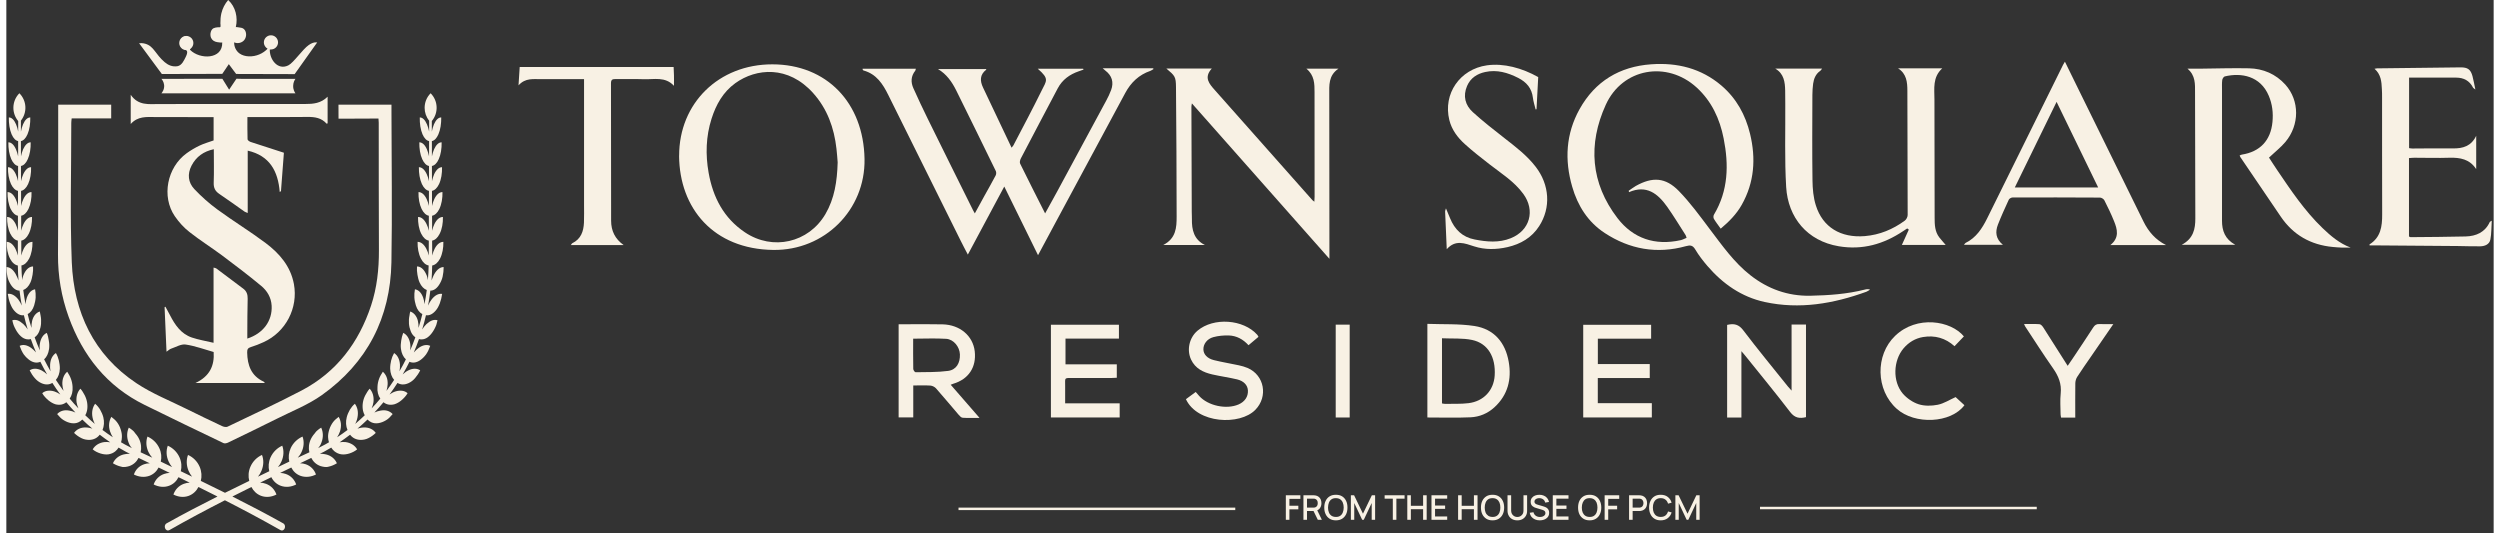
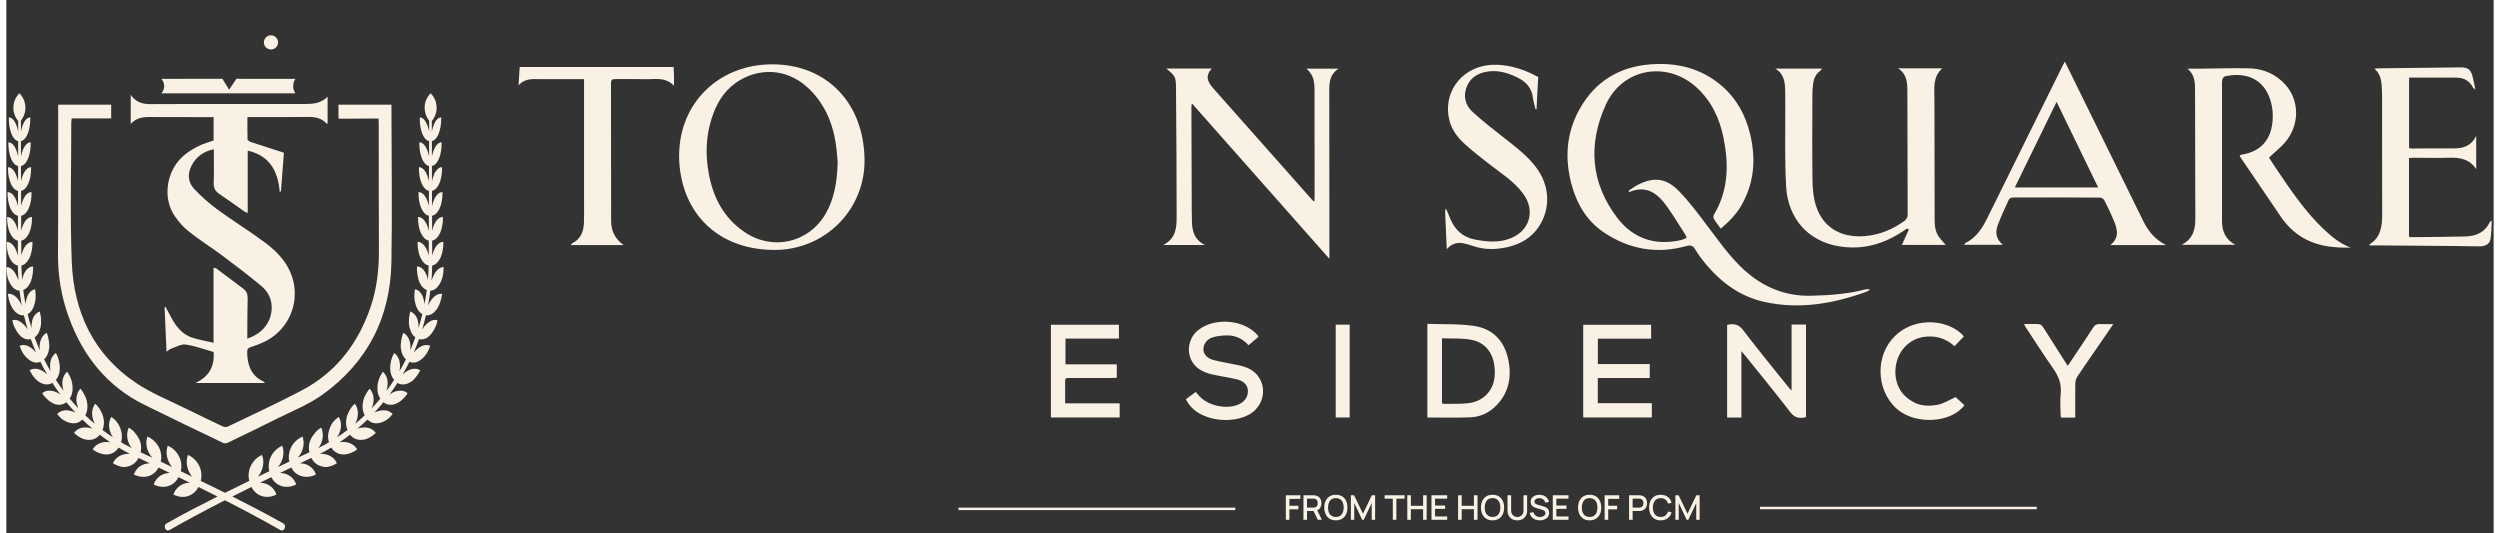
<svg xmlns="http://www.w3.org/2000/svg" width="197px" height="42px" viewBox="0 0 196 42" version="1.1">
  <rect x="0" y="0" width="196" height="42" fill="#333333" stroke="none" />
  <g id="surface1">
    <path style=" stroke:none;fill-rule:nonzero;fill:rgb(97.255%,94.51%,89.412%);fill-opacity:1;" d="M 20.371 30.18 L 14.902 30.18 C 16.02 29.656 16.41 28.82 16.336 27.738 C 15.598 27.531 14.875 27.258 14.125 27.148 C 13.766 27.098 13.355 27.352 12.973 27.48 C 12.867 27.516 12.781 27.605 12.621 27.715 C 12.57 26.504 12.52 25.355 12.469 24.207 C 12.492 24.191 12.512 24.18 12.535 24.168 C 12.652 24.387 12.777 24.605 12.891 24.828 C 13.285 25.598 13.758 26.305 14.621 26.598 C 15.152 26.777 15.715 26.867 16.328 27.012 L 16.328 21.086 C 16.434 21.117 16.5 21.121 16.543 21.152 C 17.254 21.684 17.961 22.219 18.672 22.75 C 18.938 22.949 19.023 23.211 19.016 23.543 C 18.988 24.457 18.996 25.375 18.988 26.289 C 18.988 26.414 18.988 26.539 18.988 26.68 C 20.238 26.277 20.969 25.285 20.906 24.094 C 20.871 23.445 20.551 22.91 20.074 22.52 C 19.074 21.691 18.043 20.906 17.008 20.133 C 16.16 19.5 15.258 18.938 14.426 18.281 C 13.988 17.938 13.59 17.5 13.273 17.035 C 12.215 15.484 12.664 13.191 14.211 12.074 C 14.531 11.844 14.879 11.637 15.234 11.469 C 15.578 11.305 15.953 11.203 16.332 11.066 L 16.332 9.23 C 16.152 9.23 15.973 9.23 15.793 9.23 C 14.426 9.23 13.062 9.23 11.695 9.223 C 11.039 9.219 10.363 9.148 9.801 9.77 L 9.801 7.469 C 10.398 8.34 11.227 8.199 12.012 8.199 C 15.852 8.199 19.699 8.188 23.539 8.195 C 24.18 8.195 24.785 8.148 25.316 7.621 L 25.316 9.723 C 25.281 9.734 25.242 9.75 25.238 9.746 C 24.828 9.285 24.309 9.207 23.723 9.215 C 22.176 9.238 20.625 9.223 18.996 9.223 C 18.996 9.824 18.988 10.402 19.008 10.977 C 19.008 11.051 19.148 11.148 19.246 11.184 C 20.125 11.477 21.004 11.758 21.871 12.035 C 21.797 13.051 21.719 14.055 21.641 15.062 C 21.609 15.086 21.578 15.105 21.543 15.129 C 21.41 13.48 20.746 12.266 19.02 11.871 L 19.02 16.785 C 18.898 16.73 18.824 16.711 18.766 16.672 C 18.105 16.207 17.449 15.73 16.781 15.281 C 16.449 15.059 16.324 14.793 16.34 14.391 C 16.371 13.531 16.348 12.668 16.348 11.758 C 15.547 11.93 14.961 12.344 14.594 13.051 C 14.25 13.715 14.324 14.379 14.812 14.898 C 15.371 15.492 15.992 16.043 16.652 16.523 C 17.891 17.43 19.207 18.234 20.434 19.152 C 21.52 19.969 22.398 20.977 22.66 22.383 C 23.008 24.266 22.02 26.168 20.27 26.961 C 19.945 27.109 19.609 27.246 19.27 27.348 C 19.027 27.418 18.973 27.539 18.977 27.773 C 18.996 28.785 19.293 29.621 20.285 30.078 C 20.312 30.094 20.332 30.133 20.371 30.18 Z M 20.371 30.18 " />
    <path style=" stroke:none;fill-rule:nonzero;fill:rgb(97.255%,94.51%,89.412%);fill-opacity:1;" d="M 29.32 9.34 C 28.422 9.344 27.52 9.348 26.617 9.352 C 26.543 9.352 26.254 9.352 26.176 9.352 C 26.176 8.984 26.172 8.617 26.172 8.25 L 30.348 8.25 C 30.348 8.453 30.348 8.637 30.348 8.82 C 30.352 12.77 30.414 16.723 30.344 20.672 C 30.262 25.043 28.434 28.59 24.863 31.133 C 23.773 31.906 22.488 32.406 21.285 33.012 C 20.02 33.645 18.742 34.262 17.465 34.879 C 17.363 34.926 17.203 34.961 17.113 34.918 C 15.035 33.922 12.957 32.926 10.895 31.906 C 7.918 30.441 6.016 28.031 4.906 24.957 C 4.336 23.375 4.059 21.742 4.07 20.051 C 4.098 16.207 4.082 12.359 4.086 8.516 C 4.086 8.441 4.086 8.363 4.086 8.25 L 8.262 8.25 L 8.262 9.332 L 5.148 9.332 C 5.133 9.48 5.117 9.582 5.117 9.684 C 5.121 13.344 5.012 17.008 5.156 20.66 C 5.316 24.605 6.875 27.949 10.254 30.199 C 11.488 31.023 12.902 31.578 14.242 32.246 C 15.152 32.699 16.074 33.141 16.996 33.574 C 17.121 33.633 17.316 33.676 17.426 33.625 C 19.383 32.684 21.355 31.773 23.277 30.766 C 26.031 29.316 27.773 26.996 28.742 24.074 C 29.207 22.668 29.363 21.211 29.359 19.727 C 29.344 16.371 29.348 13.02 29.344 9.668 C 29.344 9.574 29.332 9.488 29.324 9.348 Z M 29.32 9.34 " />
    <path style=" stroke:none;fill-rule:nonzero;fill:rgb(97.255%,94.51%,89.412%);fill-opacity:1;" d="M 18.598 6.215 C 18.441 6.211 18.289 6.207 18.133 6.203 C 17.938 6.488 17.746 6.777 17.555 7.066 C 17.375 6.777 17.199 6.492 17.023 6.207 C 15.422 6.207 13.82 6.211 12.219 6.215 C 12.273 6.273 12.406 6.445 12.434 6.703 C 12.469 7.059 12.258 7.309 12.219 7.355 L 22.781 7.355 C 22.73 7.285 22.59 7.066 22.602 6.758 C 22.605 6.48 22.73 6.285 22.781 6.215 Z M 18.598 6.215 " />
-     <path style=" stroke:none;fill-rule:nonzero;fill:rgb(97.255%,94.51%,89.412%);fill-opacity:1;" d="M 18.078 2.137 C 18.086 2.117 18.383 2.168 18.406 2.172 C 18.578 2.191 18.707 2.234 18.805 2.391 C 18.949 2.633 18.914 2.969 18.727 3.18 C 18.539 3.387 18.211 3.457 17.953 3.336 C 17.938 3.672 18.098 4.012 18.371 4.211 C 18.582 4.363 18.844 4.43 19.102 4.441 C 19.664 4.465 20.234 4.23 20.613 3.812 C 20.566 3.863 20.375 3.512 20.367 3.477 C 20.332 3.34 20.348 3.203 20.426 3.086 C 20.594 2.828 20.938 2.789 21.16 3.004 C 21.512 3.344 21.184 3.852 20.762 3.883 C 20.719 4.664 21.383 5.578 22.227 5.148 C 22.633 4.945 23.352 3.875 23.832 3.547 C 24.039 3.406 24.242 3.309 24.496 3.34 C 23.902 4.176 23.312 5.008 22.719 5.84 C 22.676 5.84 22.629 5.84 22.582 5.84 C 21.094 5.836 19.602 5.832 18.109 5.828 C 18.035 5.73 17.965 5.633 17.891 5.539 C 17.766 5.375 17.648 5.215 17.531 5.055 C 17.359 5.309 17.188 5.562 17.016 5.82 C 15.426 5.824 13.844 5.828 12.254 5.832 C 11.656 5.023 11.059 4.215 10.461 3.406 C 10.574 3.395 10.754 3.387 10.957 3.449 C 11.633 3.648 11.738 4.27 12.473 4.895 C 12.75 5.129 13.066 5.277 13.473 5.219 C 13.832 5.164 14.004 4.742 14.121 4.516 C 14.191 4.371 14.312 4.133 14.215 3.996 C 14.156 3.906 13.992 3.883 13.906 3.82 C 13.797 3.742 13.703 3.637 13.68 3.504 C 13.664 3.391 13.691 3.277 13.738 3.176 C 13.793 3.055 13.875 2.945 13.992 2.895 C 14.18 2.809 14.41 2.91 14.52 3.082 C 14.609 3.223 14.625 3.406 14.59 3.57 C 14.578 3.625 14.445 3.895 14.48 3.93 C 15.238 4.703 17.059 4.699 17.012 3.34 C 17.012 3.379 16.645 3.328 16.613 3.32 C 16.406 3.285 16.223 3.184 16.133 2.984 C 16.07 2.836 16.066 2.66 16.113 2.508 C 16.137 2.43 16.172 2.355 16.227 2.301 C 16.348 2.164 16.625 2.145 16.797 2.148 C 16.809 2.148 16.844 2.148 16.867 2.125 C 16.871 2.117 16.871 2.102 16.879 2.059 C 16.891 1.996 16.871 1.918 16.867 1.855 C 16.863 1.582 16.883 1.309 16.945 1.043 C 17.039 0.656 17.223 0.301 17.48 0 C 18.07 0.535 18.258 1.383 18.082 2.137 Z M 18.078 2.137 " />
-     <path style=" stroke:none;fill-rule:nonzero;fill:rgb(97.255%,94.51%,89.412%);fill-opacity:1;" d="M 14.738 3.391 C 14.738 3.699 14.488 3.949 14.18 3.949 C 13.875 3.949 13.625 3.699 13.625 3.391 C 13.625 3.082 13.875 2.832 14.18 2.832 C 14.488 2.832 14.738 3.082 14.738 3.391 Z M 14.738 3.391 " />
    <path style=" stroke:none;fill-rule:nonzero;fill:rgb(97.255%,94.51%,89.412%);fill-opacity:1;" d="M 20.852 3.898 C 21.16 3.898 21.41 3.648 21.41 3.34 C 21.41 3.031 21.16 2.781 20.852 2.781 C 20.543 2.781 20.293 3.031 20.293 3.34 C 20.293 3.648 20.543 3.898 20.852 3.898 Z M 20.852 3.898 " />
    <path style=" stroke:none;fill-rule:nonzero;fill:rgb(97.255%,94.51%,89.412%);fill-opacity:1;" d="M 33.41 22.902 C 33.363 23.297 33.305 23.691 33.23 24.082 C 33.312 23.898 33.406 23.727 33.523 23.582 C 33.781 23.258 34.074 23.113 34.34 23.16 C 34.305 23.414 34.242 23.668 34.16 23.895 C 34.07 24.121 33.969 24.328 33.82 24.488 C 33.574 24.773 33.309 24.879 33.066 24.84 C 32.98 25.219 32.879 25.594 32.766 25.961 C 32.867 25.805 32.98 25.656 33.109 25.535 C 33.266 25.395 33.41 25.301 33.559 25.246 C 33.703 25.199 33.844 25.195 33.977 25.238 C 33.949 25.367 33.918 25.488 33.879 25.609 C 33.832 25.727 33.781 25.84 33.723 25.945 C 33.605 26.16 33.469 26.344 33.316 26.484 C 33.168 26.629 32.996 26.707 32.844 26.734 C 32.727 26.758 32.621 26.75 32.516 26.719 C 32.391 27.074 32.254 27.426 32.109 27.773 C 32.227 27.637 32.359 27.52 32.488 27.418 C 32.816 27.18 33.141 27.129 33.402 27.254 C 33.316 27.496 33.211 27.73 33.074 27.926 C 32.934 28.117 32.77 28.277 32.594 28.395 C 32.293 28.594 32.004 28.617 31.766 28.508 C 31.602 28.848 31.422 29.176 31.23 29.504 C 31.371 29.383 31.504 29.27 31.66 29.195 C 32.02 29.012 32.359 29.012 32.613 29.184 C 32.5 29.41 32.359 29.617 32.207 29.797 C 32.055 29.977 31.875 30.109 31.684 30.195 C 31.352 30.344 31.055 30.32 30.824 30.172 C 30.621 30.484 30.414 30.793 30.195 31.086 C 30.34 30.984 30.492 30.898 30.656 30.848 C 30.848 30.785 31.035 30.773 31.195 30.793 C 31.352 30.812 31.5 30.879 31.617 30.984 C 31.496 31.203 31.32 31.379 31.148 31.531 C 30.973 31.68 30.781 31.793 30.586 31.855 C 30.234 31.949 29.934 31.875 29.719 31.695 C 29.488 31.977 29.246 32.246 29 32.508 C 29.156 32.434 29.32 32.379 29.488 32.355 C 29.879 32.277 30.215 32.383 30.441 32.629 C 30.285 32.816 30.121 33 29.922 33.113 C 29.727 33.234 29.52 33.312 29.316 33.344 C 29.113 33.375 28.934 33.352 28.773 33.281 C 28.652 33.227 28.547 33.152 28.461 33.059 C 28.203 33.309 27.938 33.547 27.668 33.777 C 27.734 33.758 27.801 33.742 27.867 33.723 C 27.965 33.699 28.066 33.688 28.168 33.684 C 28.574 33.668 28.91 33.828 29.109 34.113 C 28.934 34.281 28.742 34.422 28.539 34.52 C 28.34 34.625 28.121 34.664 27.914 34.664 C 27.551 34.656 27.27 34.5 27.086 34.254 C 26.816 34.461 26.543 34.66 26.262 34.852 C 26.418 34.824 26.574 34.82 26.73 34.836 C 26.938 34.863 27.121 34.934 27.273 35.027 C 27.426 35.125 27.551 35.25 27.641 35.41 C 27.457 35.57 27.238 35.664 27.031 35.734 C 26.816 35.801 26.598 35.828 26.395 35.801 C 26.293 35.789 26.191 35.754 26.102 35.715 C 26.012 35.672 25.934 35.625 25.859 35.566 C 25.758 35.484 25.672 35.383 25.602 35.27 C 25.406 35.387 25.207 35.5 25.008 35.609 C 24.906 35.656 24.809 35.707 24.707 35.754 C 24.766 35.754 24.82 35.758 24.879 35.762 C 24.977 35.777 25.102 35.781 25.195 35.809 C 25.594 35.906 25.898 36.16 26.047 36.504 C 25.945 36.566 25.844 36.621 25.738 36.664 C 25.688 36.688 25.633 36.703 25.582 36.723 C 25.52 36.738 25.461 36.754 25.398 36.773 C 25.309 36.801 25.266 36.797 25.211 36.801 C 25.16 36.801 25.109 36.797 25.059 36.793 C 24.957 36.777 24.855 36.758 24.758 36.727 C 24.422 36.613 24.176 36.375 24.027 36.082 C 23.734 36.223 23.441 36.363 23.145 36.508 C 23.301 36.508 23.453 36.535 23.602 36.586 C 23.996 36.727 24.27 37.02 24.398 37.391 C 24.02 37.582 23.586 37.637 23.191 37.5 C 22.855 37.383 22.605 37.141 22.453 36.84 C 22.16 36.98 21.867 37.121 21.574 37.266 C 21.727 37.27 21.883 37.297 22.031 37.352 C 22.43 37.496 22.707 37.797 22.84 38.176 C 22.461 38.371 22.027 38.426 21.629 38.281 C 21.293 38.16 21.031 37.91 20.883 37.602 C 20.586 37.746 20.293 37.891 19.996 38.035 C 20.156 38.039 20.312 38.066 20.461 38.125 C 20.863 38.273 21.148 38.582 21.285 38.969 C 20.906 39.164 20.473 39.219 20.07 39.07 C 19.73 38.941 19.469 38.688 19.312 38.375 C 18.812 38.621 18.312 38.871 17.812 39.125 C 19.156 39.801 20.492 40.5 21.82 41.242 C 22.109 41.41 21.91 41.945 21.59 41.766 C 20.16 40.953 18.699 40.176 17.223 39.422 C 15.746 40.176 14.285 40.953 12.859 41.766 C 12.535 41.945 12.336 41.406 12.625 41.242 C 13.953 40.5 15.293 39.801 16.637 39.125 C 16.137 38.871 15.637 38.621 15.137 38.375 C 14.977 38.691 14.715 38.941 14.375 39.07 C 13.973 39.219 13.543 39.164 13.164 38.969 C 13.301 38.582 13.582 38.273 13.984 38.125 C 14.133 38.066 14.289 38.039 14.449 38.035 C 14.156 37.891 13.859 37.746 13.566 37.602 C 13.414 37.91 13.156 38.16 12.816 38.281 C 12.422 38.426 11.988 38.371 11.609 38.176 C 11.738 37.797 12.02 37.496 12.418 37.352 C 12.566 37.297 12.719 37.27 12.875 37.266 C 12.582 37.121 12.289 36.98 11.996 36.84 C 11.844 37.141 11.59 37.383 11.254 37.5 C 10.859 37.637 10.426 37.582 10.051 37.391 C 10.176 37.02 10.449 36.727 10.848 36.586 C 10.992 36.535 11.148 36.508 11.301 36.508 C 11.008 36.367 10.715 36.223 10.418 36.082 C 10.273 36.375 10.023 36.613 9.691 36.727 C 9.59 36.758 9.492 36.781 9.391 36.793 C 9.34 36.797 9.289 36.801 9.234 36.801 C 9.18 36.801 9.141 36.801 9.051 36.773 C 8.988 36.758 8.926 36.738 8.867 36.723 C 8.812 36.703 8.762 36.684 8.707 36.664 C 8.602 36.621 8.5 36.566 8.398 36.504 C 8.551 36.16 8.852 35.906 9.25 35.809 C 9.344 35.781 9.469 35.777 9.57 35.762 C 9.625 35.758 9.684 35.754 9.738 35.754 C 9.637 35.707 9.539 35.656 9.438 35.609 C 9.238 35.5 9.039 35.387 8.844 35.27 C 8.773 35.383 8.688 35.48 8.586 35.566 C 8.516 35.625 8.43 35.676 8.344 35.715 C 8.254 35.75 8.152 35.785 8.051 35.801 C 7.848 35.828 7.629 35.801 7.418 35.734 C 7.207 35.664 6.988 35.57 6.805 35.41 C 6.895 35.25 7.02 35.125 7.172 35.027 C 7.32 34.934 7.508 34.863 7.715 34.836 C 7.867 34.82 8.027 34.824 8.184 34.852 C 7.902 34.66 7.629 34.461 7.359 34.254 C 7.176 34.5 6.895 34.656 6.531 34.664 C 6.324 34.664 6.105 34.625 5.906 34.52 C 5.703 34.422 5.512 34.281 5.336 34.113 C 5.539 33.828 5.871 33.668 6.277 33.684 C 6.379 33.684 6.48 33.699 6.578 33.723 C 6.645 33.738 6.711 33.758 6.777 33.777 C 6.504 33.547 6.238 33.309 5.984 33.059 C 5.898 33.152 5.793 33.227 5.672 33.281 C 5.516 33.352 5.332 33.375 5.129 33.344 C 4.922 33.312 4.719 33.234 4.523 33.113 C 4.324 33 4.16 32.816 4.004 32.629 C 4.227 32.383 4.566 32.277 4.957 32.355 C 5.125 32.379 5.289 32.434 5.445 32.508 C 5.199 32.246 4.957 31.977 4.727 31.695 C 4.508 31.875 4.211 31.949 3.859 31.855 C 3.668 31.793 3.477 31.68 3.297 31.531 C 3.125 31.379 2.949 31.203 2.828 30.984 C 2.949 30.879 3.09 30.812 3.254 30.793 C 3.414 30.773 3.602 30.785 3.793 30.848 C 3.953 30.902 4.109 30.984 4.254 31.086 C 4.031 30.789 3.824 30.484 3.625 30.172 C 3.395 30.316 3.098 30.344 2.766 30.195 C 2.574 30.109 2.391 29.973 2.242 29.797 C 2.086 29.621 1.949 29.41 1.836 29.184 C 2.086 29.012 2.426 29.012 2.789 29.195 C 2.941 29.273 3.078 29.383 3.215 29.504 C 3.027 29.176 2.848 28.848 2.68 28.508 C 2.441 28.617 2.152 28.594 1.852 28.395 C 1.68 28.277 1.516 28.117 1.371 27.926 C 1.238 27.73 1.133 27.496 1.047 27.254 C 1.309 27.125 1.633 27.18 1.961 27.418 C 2.09 27.52 2.223 27.637 2.34 27.773 C 2.191 27.426 2.055 27.074 1.93 26.719 C 1.828 26.75 1.719 26.754 1.605 26.734 C 1.449 26.707 1.281 26.629 1.129 26.484 C 0.977 26.344 0.84 26.16 0.727 25.945 C 0.668 25.84 0.617 25.727 0.57 25.609 C 0.527 25.488 0.5 25.367 0.469 25.238 C 0.602 25.195 0.746 25.199 0.891 25.246 C 1.035 25.301 1.18 25.395 1.336 25.535 C 1.469 25.656 1.582 25.805 1.684 25.961 C 1.574 25.594 1.473 25.219 1.383 24.84 C 1.145 24.879 0.875 24.77 0.629 24.488 C 0.48 24.328 0.383 24.121 0.293 23.895 C 0.207 23.668 0.148 23.414 0.113 23.16 C 0.375 23.113 0.668 23.258 0.93 23.582 C 1.043 23.727 1.141 23.898 1.219 24.082 C 1.145 23.691 1.086 23.297 1.039 22.902 C 0.805 22.902 0.559 22.758 0.355 22.438 C 0.242 22.258 0.137 22.043 0.086 21.801 C 0.031 21.566 0.004 21.305 0 21.047 C 0.258 21.039 0.52 21.223 0.73 21.586 C 0.781 21.676 0.828 21.773 0.871 21.875 C 0.902 21.949 0.934 22.027 0.961 22.102 C 0.93 21.711 0.91 21.316 0.906 20.922 C 0.684 20.887 0.453 20.699 0.293 20.383 C 0.098 20.02 0.016 19.539 0.023 19.059 C 0.273 19.055 0.523 19.234 0.715 19.602 C 0.797 19.762 0.859 19.945 0.906 20.137 L 0.906 18.961 C 0.691 18.922 0.477 18.746 0.316 18.422 C 0.133 18.059 0.051 17.574 0.059 17.098 C 0.301 17.094 0.539 17.273 0.727 17.641 C 0.805 17.801 0.867 17.988 0.91 18.184 L 0.914 17 C 0.703 16.965 0.5 16.785 0.34 16.465 C 0.164 16.098 0.086 15.617 0.094 15.137 C 0.328 15.133 0.559 15.312 0.734 15.68 C 0.812 15.844 0.875 16.031 0.918 16.23 L 0.918 15.039 C 0.719 15.004 0.516 14.824 0.367 14.504 C 0.195 14.137 0.117 13.656 0.129 13.176 C 0.352 13.172 0.574 13.355 0.742 13.719 C 0.82 13.887 0.879 14.074 0.922 14.277 L 0.926 13.078 C 0.727 13.047 0.535 12.867 0.387 12.539 C 0.223 12.176 0.152 11.695 0.16 11.215 C 0.375 11.211 0.59 11.391 0.754 11.758 C 0.832 11.926 0.887 12.121 0.93 12.324 L 0.93 11.117 C 0.738 11.086 0.555 10.906 0.414 10.582 C 0.258 10.215 0.188 9.734 0.195 9.254 C 0.406 9.25 0.609 9.43 0.766 9.797 C 0.84 9.969 0.895 10.164 0.934 10.375 L 0.934 9.539 C 0.684 9.238 0.555 8.867 0.555 8.496 C 0.555 8.082 0.711 7.664 1.027 7.348 C 1.617 7.938 1.656 8.867 1.148 9.504 L 1.148 10.375 C 1.188 10.164 1.242 9.969 1.316 9.797 C 1.473 9.43 1.68 9.25 1.887 9.254 C 1.895 9.734 1.828 10.215 1.668 10.582 C 1.527 10.906 1.34 11.086 1.148 11.117 L 1.152 12.324 C 1.195 12.121 1.25 11.926 1.324 11.758 C 1.492 11.395 1.703 11.211 1.918 11.215 C 1.93 11.695 1.855 12.176 1.691 12.539 C 1.547 12.867 1.355 13.047 1.152 13.078 L 1.156 14.277 C 1.199 14.078 1.258 13.887 1.336 13.719 C 1.508 13.355 1.727 13.172 1.949 13.176 C 1.965 13.656 1.887 14.137 1.715 14.504 C 1.566 14.824 1.363 15.004 1.16 15.039 L 1.164 16.23 C 1.207 16.031 1.266 15.844 1.344 15.68 C 1.523 15.312 1.754 15.133 1.984 15.137 C 2 15.617 1.918 16.098 1.742 16.465 C 1.586 16.785 1.379 16.965 1.168 17 L 1.168 18.184 C 1.215 17.988 1.277 17.805 1.359 17.641 C 1.543 17.273 1.781 17.094 2.023 17.098 C 2.035 17.578 1.949 18.059 1.766 18.422 C 1.605 18.746 1.391 18.922 1.176 18.961 L 1.18 20.137 C 1.227 19.945 1.285 19.762 1.367 19.602 C 1.559 19.238 1.809 19.055 2.059 19.059 C 2.07 19.539 1.98 20.02 1.793 20.383 C 1.621 20.707 1.41 20.879 1.188 20.918 C 1.195 21.305 1.215 21.691 1.246 22.078 C 1.258 21.996 1.27 21.914 1.293 21.84 C 1.324 21.734 1.363 21.637 1.41 21.543 C 1.594 21.172 1.848 21 2.105 20.996 C 2.117 21.215 2.105 21.438 2.066 21.652 C 2.027 21.863 1.984 22.066 1.902 22.25 C 1.762 22.566 1.555 22.773 1.332 22.852 C 1.379 23.227 1.438 23.598 1.512 23.969 C 1.531 23.781 1.562 23.598 1.621 23.438 C 1.766 23.047 2 22.836 2.266 22.797 C 2.305 23.012 2.32 23.23 2.309 23.445 C 2.297 23.66 2.246 23.875 2.191 24.066 C 2.086 24.402 1.902 24.641 1.68 24.746 C 1.766 25.113 1.867 25.48 1.98 25.84 C 1.977 25.645 1.988 25.461 2.031 25.289 C 2.078 25.086 2.168 24.918 2.273 24.793 C 2.379 24.672 2.5 24.59 2.637 24.547 C 2.664 24.652 2.684 24.762 2.699 24.871 C 2.719 24.977 2.734 25.086 2.738 25.191 C 2.75 25.406 2.734 25.621 2.684 25.824 C 2.633 26.031 2.566 26.199 2.473 26.336 C 2.402 26.438 2.32 26.52 2.23 26.582 C 2.355 26.934 2.492 27.277 2.645 27.613 C 2.617 27.426 2.609 27.246 2.645 27.062 C 2.719 26.629 2.922 26.355 3.188 26.23 C 3.27 26.43 3.32 26.641 3.348 26.855 C 3.387 27.066 3.395 27.281 3.367 27.492 C 3.32 27.852 3.176 28.141 2.977 28.316 C 3.137 28.633 3.305 28.945 3.48 29.25 C 3.445 29.078 3.438 28.898 3.449 28.73 C 3.473 28.293 3.652 27.984 3.906 27.82 C 4.012 28.004 4.09 28.203 4.141 28.414 C 4.188 28.625 4.219 28.836 4.215 29.047 C 4.207 29.414 4.09 29.723 3.902 29.934 C 4.098 30.23 4.297 30.523 4.508 30.801 C 4.457 30.629 4.422 30.453 4.414 30.281 C 4.406 30.059 4.438 29.867 4.508 29.699 C 4.574 29.531 4.676 29.395 4.797 29.293 C 4.906 29.473 5.02 29.648 5.09 29.852 C 5.164 30.051 5.207 30.262 5.219 30.48 C 5.246 30.848 5.16 31.172 4.992 31.41 C 5.211 31.68 5.441 31.934 5.68 32.18 C 5.609 32.02 5.559 31.855 5.531 31.688 C 5.484 31.234 5.609 30.871 5.836 30.629 C 5.973 30.777 6.078 30.969 6.176 31.148 C 6.27 31.332 6.34 31.539 6.371 31.754 C 6.402 31.973 6.395 32.18 6.355 32.367 C 6.328 32.496 6.281 32.613 6.219 32.723 C 6.465 32.961 6.715 33.191 6.973 33.406 C 6.945 33.355 6.918 33.305 6.898 33.246 C 6.855 33.141 6.82 33.031 6.797 32.922 C 6.703 32.477 6.793 32.098 6.996 31.816 C 7.152 31.945 7.285 32.105 7.391 32.285 C 7.496 32.473 7.586 32.66 7.641 32.875 C 7.73 33.234 7.703 33.594 7.578 33.883 C 7.844 34.086 8.117 34.273 8.395 34.457 C 8.301 34.312 8.223 34.156 8.172 33.992 C 8.102 33.777 8.078 33.574 8.102 33.379 C 8.121 33.184 8.184 33.004 8.273 32.848 C 8.43 32.973 8.59 33.094 8.715 33.262 C 8.84 33.426 8.941 33.617 9.008 33.828 C 9.039 33.938 9.07 34.035 9.086 34.137 C 9.102 34.238 9.109 34.34 9.105 34.438 C 9.105 34.582 9.078 34.723 9.039 34.852 C 9.141 34.906 9.242 34.969 9.344 35.027 C 9.488 35.109 9.676 35.207 9.895 35.312 C 9.855 35.27 9.82 35.223 9.785 35.176 C 9.715 35.086 9.688 35 9.637 34.887 C 9.469 34.461 9.492 34.043 9.648 33.699 C 9.734 33.746 9.816 33.801 9.895 33.867 C 9.938 33.898 9.973 33.93 10.012 33.965 C 10.043 34 10.094 34.047 10.098 34.062 C 10.098 34.086 10.145 34.129 10.176 34.168 C 10.211 34.207 10.246 34.25 10.281 34.297 C 10.348 34.387 10.41 34.48 10.457 34.582 C 10.629 34.938 10.66 35.312 10.582 35.641 C 10.883 35.781 11.199 35.93 11.5 36.066 C 11.383 35.934 11.277 35.785 11.199 35.621 C 11.004 35.203 10.988 34.77 11.121 34.402 C 11.516 34.574 11.855 34.887 12.051 35.309 C 12.219 35.668 12.25 36.043 12.168 36.375 C 12.398 36.484 12.602 36.582 12.758 36.66 C 12.859 36.707 12.961 36.754 13.062 36.805 C 12.953 36.676 12.855 36.523 12.785 36.363 C 12.594 35.938 12.582 35.496 12.723 35.121 C 13.113 35.293 13.453 35.613 13.645 36.039 C 13.809 36.406 13.832 36.789 13.746 37.133 C 14.043 37.277 14.34 37.418 14.637 37.562 C 14.527 37.43 14.438 37.277 14.363 37.113 C 14.18 36.68 14.172 36.23 14.316 35.848 C 14.707 36.023 15.047 36.348 15.234 36.785 C 15.391 37.156 15.414 37.547 15.324 37.895 C 15.961 38.203 16.598 38.516 17.23 38.832 C 17.867 38.516 18.504 38.207 19.141 37.895 C 19.051 37.547 19.07 37.156 19.23 36.785 C 19.418 36.348 19.754 36.023 20.145 35.848 C 20.293 36.23 20.285 36.68 20.098 37.113 C 20.027 37.281 19.938 37.43 19.828 37.562 C 20.125 37.418 20.422 37.277 20.719 37.133 C 20.633 36.793 20.656 36.406 20.82 36.039 C 21.012 35.613 21.352 35.293 21.742 35.121 C 21.879 35.492 21.871 35.934 21.68 36.363 C 21.609 36.523 21.516 36.676 21.402 36.805 C 21.504 36.758 21.605 36.711 21.703 36.66 C 21.863 36.582 22.066 36.484 22.297 36.375 C 22.215 36.043 22.246 35.668 22.41 35.309 C 22.605 34.887 22.949 34.574 23.34 34.402 C 23.473 34.77 23.461 35.203 23.262 35.621 C 23.188 35.785 23.078 35.938 22.961 36.066 C 23.262 35.926 23.578 35.781 23.879 35.641 C 23.797 35.312 23.832 34.938 24.004 34.582 C 24.055 34.48 24.113 34.387 24.18 34.297 C 24.211 34.25 24.25 34.207 24.285 34.168 C 24.316 34.129 24.363 34.086 24.363 34.062 C 24.367 34.047 24.418 34 24.453 33.965 C 24.488 33.93 24.527 33.898 24.566 33.867 C 24.645 33.801 24.727 33.746 24.812 33.699 C 24.969 34.043 24.992 34.461 24.824 34.887 C 24.777 35 24.746 35.086 24.676 35.176 C 24.641 35.223 24.605 35.27 24.566 35.312 C 24.785 35.207 24.973 35.105 25.117 35.027 C 25.223 34.973 25.32 34.906 25.422 34.852 C 25.383 34.719 25.355 34.582 25.352 34.438 C 25.352 34.34 25.355 34.238 25.375 34.137 C 25.391 34.035 25.422 33.938 25.453 33.828 C 25.523 33.617 25.625 33.426 25.746 33.262 C 25.871 33.094 26.031 32.973 26.188 32.848 C 26.277 33.004 26.34 33.184 26.363 33.379 C 26.383 33.574 26.359 33.777 26.293 33.992 C 26.238 34.156 26.16 34.312 26.066 34.457 C 26.344 34.273 26.617 34.086 26.883 33.883 C 26.758 33.594 26.73 33.234 26.824 32.875 C 26.875 32.66 26.969 32.473 27.07 32.285 C 27.18 32.105 27.309 31.945 27.465 31.816 C 27.672 32.098 27.758 32.477 27.664 32.922 C 27.641 33.031 27.609 33.141 27.566 33.246 C 27.543 33.301 27.516 33.355 27.488 33.406 C 27.746 33.188 27.996 32.961 28.242 32.723 C 28.184 32.613 28.133 32.496 28.105 32.367 C 28.07 32.18 28.059 31.973 28.09 31.754 C 28.121 31.539 28.188 31.332 28.285 31.148 C 28.387 30.969 28.492 30.777 28.629 30.629 C 28.855 30.871 28.98 31.234 28.93 31.688 C 28.902 31.855 28.855 32.02 28.785 32.18 C 29.02 31.934 29.25 31.676 29.469 31.41 C 29.297 31.172 29.215 30.844 29.246 30.48 C 29.254 30.262 29.297 30.051 29.371 29.852 C 29.441 29.648 29.559 29.473 29.668 29.293 C 29.785 29.395 29.887 29.531 29.957 29.699 C 30.027 29.867 30.055 30.059 30.047 30.281 C 30.039 30.453 30.004 30.629 29.953 30.801 C 30.164 30.523 30.367 30.23 30.559 29.934 C 30.371 29.727 30.258 29.414 30.246 29.047 C 30.242 28.836 30.273 28.625 30.32 28.414 C 30.371 28.203 30.449 28.004 30.555 27.82 C 30.812 27.984 30.988 28.293 31.016 28.73 C 31.023 28.898 31.016 29.078 30.98 29.25 C 31.16 28.945 31.328 28.633 31.484 28.316 C 31.285 28.141 31.141 27.852 31.094 27.492 C 31.066 27.281 31.078 27.066 31.113 26.855 C 31.141 26.645 31.195 26.43 31.273 26.23 C 31.539 26.355 31.742 26.629 31.82 27.062 C 31.852 27.246 31.844 27.43 31.82 27.613 C 31.969 27.277 32.105 26.93 32.23 26.582 C 32.141 26.52 32.059 26.438 31.988 26.336 C 31.895 26.199 31.832 26.031 31.777 25.824 C 31.727 25.621 31.711 25.406 31.723 25.191 C 31.73 25.086 31.742 24.977 31.766 24.871 C 31.777 24.762 31.801 24.652 31.828 24.547 C 31.957 24.59 32.082 24.672 32.188 24.793 C 32.293 24.918 32.387 25.086 32.43 25.289 C 32.473 25.461 32.484 25.648 32.48 25.84 C 32.59 25.48 32.695 25.117 32.781 24.746 C 32.559 24.641 32.375 24.402 32.27 24.066 C 32.215 23.875 32.164 23.66 32.152 23.445 C 32.141 23.23 32.156 23.012 32.195 22.797 C 32.465 22.836 32.695 23.047 32.84 23.438 C 32.898 23.598 32.934 23.781 32.949 23.969 C 33.023 23.598 33.082 23.227 33.129 22.852 C 32.906 22.773 32.699 22.566 32.559 22.25 C 32.477 22.066 32.434 21.863 32.395 21.652 C 32.355 21.438 32.344 21.219 32.359 20.996 C 32.617 20.996 32.867 21.172 33.051 21.543 C 33.102 21.637 33.141 21.734 33.172 21.84 C 33.191 21.918 33.203 21.996 33.215 22.078 C 33.25 21.691 33.27 21.305 33.277 20.918 C 33.051 20.879 32.84 20.707 32.672 20.383 C 32.48 20.02 32.395 19.539 32.406 19.059 C 32.656 19.055 32.902 19.234 33.094 19.602 C 33.18 19.762 33.242 19.945 33.285 20.137 L 33.289 18.961 C 33.07 18.922 32.859 18.746 32.695 18.422 C 32.512 18.059 32.43 17.574 32.441 17.098 C 32.684 17.094 32.922 17.273 33.105 17.641 C 33.188 17.801 33.246 17.988 33.293 18.184 L 33.293 17 C 33.086 16.965 32.879 16.785 32.723 16.465 C 32.547 16.098 32.465 15.617 32.477 15.137 C 32.711 15.133 32.941 15.312 33.117 15.68 C 33.195 15.844 33.254 16.031 33.297 16.23 L 33.301 15.039 C 33.098 15.004 32.898 14.824 32.746 14.504 C 32.578 14.137 32.5 13.656 32.508 13.176 C 32.734 13.172 32.957 13.355 33.125 13.719 C 33.203 13.887 33.262 14.074 33.305 14.277 L 33.305 13.078 C 33.109 13.047 32.918 12.867 32.77 12.539 C 32.605 12.176 32.535 11.695 32.543 11.215 C 32.758 11.211 32.973 11.391 33.137 11.758 C 33.211 11.926 33.266 12.121 33.309 12.324 L 33.312 11.117 C 33.121 11.086 32.934 10.906 32.793 10.582 C 32.637 10.215 32.566 9.734 32.578 9.254 C 32.785 9.25 32.988 9.43 33.145 9.797 C 33.219 9.969 33.277 10.164 33.316 10.375 L 33.316 9.508 C 33.078 9.215 32.961 8.855 32.961 8.496 C 32.961 8.082 33.117 7.664 33.434 7.348 C 34.031 7.949 34.062 8.898 33.527 9.535 L 33.527 10.375 C 33.57 10.164 33.621 9.969 33.695 9.797 C 33.855 9.43 34.059 9.25 34.27 9.254 C 34.277 9.734 34.207 10.215 34.047 10.582 C 33.906 10.906 33.723 11.086 33.531 11.117 L 33.535 12.324 C 33.574 12.121 33.633 11.926 33.707 11.758 C 33.871 11.395 34.082 11.211 34.301 11.215 C 34.312 11.695 34.238 12.176 34.074 12.539 C 33.93 12.867 33.734 13.047 33.535 13.078 L 33.539 14.277 C 33.582 14.078 33.641 13.887 33.715 13.719 C 33.887 13.355 34.109 13.172 34.332 13.176 C 34.344 13.656 34.27 14.137 34.098 14.504 C 33.945 14.824 33.746 15.004 33.539 15.039 L 33.543 16.23 C 33.586 16.031 33.648 15.844 33.727 15.68 C 33.902 15.312 34.137 15.133 34.367 15.137 C 34.379 15.617 34.297 16.098 34.121 16.465 C 33.965 16.785 33.758 16.965 33.547 17 L 33.551 18.184 C 33.598 17.988 33.656 17.805 33.738 17.641 C 33.922 17.273 34.16 17.094 34.402 17.098 C 34.414 17.578 34.332 18.059 34.145 18.422 C 33.984 18.746 33.773 18.922 33.551 18.961 L 33.559 20.137 C 33.605 19.945 33.668 19.762 33.75 19.602 C 33.938 19.238 34.188 19.055 34.438 19.059 C 34.449 19.539 34.359 20.02 34.172 20.383 C 34.008 20.699 33.781 20.887 33.555 20.922 C 33.551 21.316 33.531 21.711 33.504 22.102 C 33.531 22.027 33.559 21.949 33.594 21.875 C 33.633 21.773 33.68 21.676 33.73 21.586 C 33.941 21.223 34.203 21.039 34.461 21.047 C 34.461 21.305 34.43 21.562 34.379 21.801 C 34.324 22.043 34.219 22.258 34.105 22.438 C 33.902 22.758 33.656 22.902 33.422 22.902 Z M 33.41 22.902 " />
-     <path style=" stroke:none;fill-rule:nonzero;fill:rgb(97.255%,94.51%,89.412%);fill-opacity:1;" d="M 84.883 5.484 C 84.758 5.531 84.637 5.574 84.508 5.617 C 83.793 5.863 83.211 6.277 82.848 6.965 C 81.879 8.805 80.906 10.637 79.945 12.48 C 79.883 12.598 79.832 12.789 79.887 12.895 C 80.52 14.18 81.168 15.461 81.855 16.816 C 82.195 16.199 82.5 15.66 82.793 15.113 C 84.09 12.723 85.383 10.328 86.668 7.934 C 86.816 7.664 86.949 7.383 87.055 7.098 C 87.285 6.48 87.121 5.957 86.602 5.562 C 86.547 5.52 86.492 5.469 86.391 5.379 L 90.367 5.379 C 90.379 5.398 90.387 5.418 90.398 5.441 C 90.316 5.488 90.234 5.555 90.145 5.586 C 89.246 5.895 88.613 6.504 88.172 7.324 C 86.316 10.766 84.465 14.211 82.613 17.656 C 82.188 18.445 81.766 19.234 81.297 20.109 C 80.395 18.281 79.531 16.523 78.637 14.699 C 77.664 16.52 76.734 18.254 75.766 20.062 C 75.559 19.66 75.371 19.316 75.199 18.965 C 73.297 15.141 71.395 11.32 69.5 7.492 C 69.07 6.617 68.562 5.836 67.551 5.555 C 67.527 5.547 67.504 5.527 67.488 5.508 C 67.477 5.488 67.477 5.461 67.469 5.418 L 71.668 5.418 C 71.648 5.484 71.648 5.539 71.621 5.574 C 71.277 6.004 71.262 6.477 71.473 6.949 C 71.836 7.758 72.211 8.559 72.602 9.352 C 73.789 11.77 74.992 14.176 76.188 16.59 C 76.215 16.645 76.25 16.695 76.316 16.816 C 76.582 16.328 76.82 15.887 77.066 15.445 C 77.363 14.906 77.672 14.375 77.957 13.828 C 78.008 13.734 78.016 13.578 77.973 13.484 C 76.941 11.363 75.898 9.246 74.852 7.129 C 74.516 6.457 74.098 5.848 73.41 5.441 L 77.207 5.441 C 77.207 5.441 77.223 5.484 77.215 5.492 C 76.699 5.887 76.715 6.379 76.965 6.902 C 77.703 8.465 78.449 10.027 79.211 11.637 C 79.281 11.547 79.328 11.508 79.352 11.461 C 80.098 10.027 80.863 8.602 81.574 7.152 C 81.965 6.352 82.211 6.23 81.277 5.418 L 84.855 5.418 C 84.863 5.441 84.875 5.465 84.883 5.488 Z M 84.883 5.484 " />
    <path style=" stroke:none;fill-rule:nonzero;fill:rgb(97.255%,94.51%,89.412%);fill-opacity:1;" d="M 135.094 18.02 C 134.902 17.75 134.711 17.512 134.555 17.246 C 134.504 17.16 134.508 16.996 134.562 16.91 C 135.691 15.02 135.738 12.992 135.324 10.914 C 135.02 9.367 134.379 7.98 133.199 6.898 C 130.855 4.758 127.348 5.367 126.035 8.258 C 124.621 11.363 124.844 14.43 126.957 17.188 C 128.195 18.801 129.922 19.371 131.934 18.926 C 132.09 18.891 132.234 18.809 132.402 18.742 C 132.367 18.645 132.359 18.582 132.328 18.531 C 131.84 17.773 131.379 17.004 130.859 16.273 C 130.129 15.254 129.246 14.547 127.867 15.141 C 127.859 15.102 127.848 15.07 127.84 15.031 C 128.027 14.906 128.207 14.766 128.402 14.652 C 129.719 13.918 130.742 13.973 131.793 15.051 C 132.684 15.965 133.445 17.012 134.215 18.035 C 135.199 19.332 136.133 20.672 137.434 21.691 C 138.816 22.773 140.383 23.336 142.145 23.305 C 143.598 23.273 145.043 23.176 146.461 22.816 C 146.578 22.785 146.703 22.766 146.863 22.82 C 146.766 22.879 146.672 22.953 146.566 22.992 C 143.965 23.934 141.305 24.395 138.559 23.797 C 136.727 23.398 135.254 22.363 134.043 20.957 C 133.691 20.547 133.359 20.117 133.086 19.656 C 132.883 19.316 132.688 19.305 132.348 19.398 C 130.059 20.031 127.918 19.648 125.949 18.359 C 124.629 17.492 123.824 16.219 123.391 14.719 C 122.777 12.605 122.891 10.539 123.969 8.602 C 125.195 6.402 127.125 5.242 129.621 5.066 C 131.668 4.922 133.551 5.383 135.148 6.742 C 136.332 7.754 137.043 9.051 137.406 10.551 C 137.875 12.496 137.746 14.375 136.746 16.145 C 136.332 16.879 135.746 17.469 135.094 18.016 Z M 135.094 18.02 " />
    <path style=" stroke:none;fill-rule:nonzero;fill:rgb(97.255%,94.51%,89.412%);fill-opacity:1;" d="M 91.41 5.398 L 94.992 5.398 C 94.336 6.113 94.797 6.613 95.23 7.102 C 97.793 9.992 100.355 12.883 102.918 15.773 C 102.949 15.805 102.992 15.832 103.07 15.895 C 103.078 15.738 103.09 15.629 103.09 15.52 C 103.09 12.773 103.082 10.027 103.086 7.277 C 103.086 6.605 103.086 5.938 102.441 5.41 L 104.973 5.41 C 104.168 5.953 104.246 6.73 104.246 7.48 C 104.246 11.629 104.254 15.773 104.258 19.922 C 104.258 20.043 104.258 20.164 104.258 20.395 C 100.609 16.273 97.035 12.23 93.422 8.148 C 93.402 8.27 93.383 8.336 93.383 8.406 C 93.391 11.164 93.398 13.926 93.41 16.684 C 93.41 16.879 93.426 17.07 93.422 17.262 C 93.41 18.113 93.574 18.871 94.441 19.305 L 91.164 19.305 C 92.172 18.789 92.219 17.934 92.219 17.078 C 92.211 13.676 92.203 10.273 92.168 6.871 C 92.16 6.035 92.09 5.977 91.406 5.398 Z M 91.41 5.398 " />
    <path style=" stroke:none;fill-rule:nonzero;fill:rgb(97.255%,94.51%,89.412%);fill-opacity:1;" d="M 139.391 5.406 L 143.078 5.406 C 143.023 5.477 142.992 5.547 142.938 5.582 C 142.578 5.828 142.434 6.191 142.375 6.594 C 142.336 6.883 142.32 7.184 142.316 7.477 C 142.309 9.723 142.293 11.973 142.324 14.219 C 142.332 14.875 142.391 15.562 142.59 16.188 C 143.129 17.906 144.551 18.762 146.449 18.605 C 147.621 18.508 148.664 18.07 149.602 17.383 C 149.723 17.293 149.824 17.09 149.824 16.941 C 149.824 13.68 149.812 10.418 149.801 7.156 C 149.801 6.473 149.738 5.812 149.07 5.387 L 152.547 5.387 C 151.773 6.094 151.934 6.988 151.934 7.844 C 151.934 10.949 151.938 14.059 151.949 17.164 C 151.949 17.703 151.965 18.25 152.316 18.707 C 152.477 18.914 152.66 19.109 152.82 19.301 L 149.367 19.301 C 149.547 18.902 149.73 18.496 149.914 18.094 C 149.871 18.062 149.832 18.031 149.789 18 C 149.684 18.07 149.578 18.141 149.469 18.211 C 147.93 19.242 146.262 19.719 144.398 19.406 C 141.898 18.988 140.395 17.137 140.25 14.738 C 140.121 12.566 140.195 10.379 140.18 8.195 C 140.176 7.848 140.176 7.5 140.172 7.156 C 140.16 6.465 140.078 5.809 139.391 5.406 Z M 139.391 5.406 " />
    <path style=" stroke:none;fill-rule:nonzero;fill:rgb(97.255%,94.51%,89.412%);fill-opacity:1;" d="M 171.422 19.289 C 172.344 18.793 172.496 18.039 172.492 17.199 C 172.48 13.898 172.484 10.602 172.469 7.297 C 172.469 6.637 172.516 5.949 171.871 5.41 C 172.305 5.41 172.645 5.41 172.984 5.41 C 174.23 5.398 175.473 5.355 176.719 5.383 C 177.84 5.406 178.828 5.832 179.59 6.672 C 180.715 7.93 180.715 9.848 179.586 11.191 C 179.219 11.625 178.758 11.98 178.297 12.418 C 178.477 12.691 178.691 13.035 178.918 13.367 C 180.012 14.984 181.098 16.609 182.516 17.973 C 183.164 18.594 183.844 19.176 184.734 19.512 C 184.508 19.512 184.281 19.516 184.055 19.512 C 183.812 19.504 183.57 19.484 183.324 19.461 C 181.586 19.297 180.207 18.52 179.219 17.062 C 178.16 15.5 177.098 13.941 176.039 12.379 C 176.02 12.352 176.008 12.309 175.984 12.254 C 176.043 12.227 176.094 12.195 176.152 12.184 C 177.586 11.961 178.43 11.074 178.57 9.617 C 178.641 8.906 178.559 8.203 178.277 7.543 C 177.617 5.984 176.113 5.707 174.809 6.023 C 174.727 6.043 174.629 6.199 174.613 6.301 C 174.582 6.543 174.594 6.789 174.594 7.031 C 174.594 10.484 174.598 13.941 174.594 17.395 C 174.594 18.18 174.824 18.836 175.637 19.289 Z M 171.422 19.289 " />
    <path style=" stroke:none;fill-rule:nonzero;fill:rgb(97.255%,94.51%,89.412%);fill-opacity:1;" d="M 53.016 12.27 C 53.012 8.129 56.137 5.066 60.363 5.07 C 64.633 5.074 67.551 8.09 67.625 12.531 C 67.695 16.543 64.473 19.746 60.438 19.695 C 55.719 19.637 53.039 16.414 53.012 12.27 Z M 65.508 12.793 C 65.484 12.516 65.461 12.117 65.414 11.723 C 65.23 10.078 64.691 8.574 63.57 7.328 C 61.609 5.145 59.09 5.367 57.441 6.555 C 56.477 7.25 55.922 8.246 55.57 9.355 C 55.125 10.754 55.086 12.184 55.34 13.617 C 55.684 15.551 56.527 17.184 58.203 18.309 C 60.387 19.777 63.215 19.133 64.543 16.871 C 65.258 15.645 65.465 14.301 65.508 12.797 Z M 65.508 12.793 " />
    <path style=" stroke:none;fill-rule:nonzero;fill:rgb(97.255%,94.51%,89.412%);fill-opacity:1;" d="M 170.18 19.309 L 165.801 19.309 C 166.523 18.727 166.348 18.07 166.086 17.426 C 165.859 16.867 165.598 16.324 165.324 15.785 C 165.27 15.68 165.098 15.57 164.977 15.57 C 162.684 15.555 160.383 15.555 158.086 15.562 C 157.988 15.562 157.836 15.648 157.793 15.734 C 157.492 16.387 157.195 17.039 156.934 17.707 C 156.715 18.277 156.758 18.824 157.328 19.289 L 154.262 19.289 C 154.32 19.223 154.348 19.164 154.391 19.141 C 155.223 18.73 155.691 18.004 156.086 17.211 C 158.078 13.176 160.074 9.141 162.07 5.109 C 162.102 5.043 162.145 4.98 162.215 4.859 C 162.59 5.629 162.945 6.348 163.297 7.066 C 165.004 10.531 166.707 13.992 168.406 17.453 C 168.801 18.258 169.359 18.898 170.18 19.309 Z M 164.836 14.773 C 163.734 12.504 162.664 10.301 161.559 8.027 C 160.445 10.312 159.367 12.52 158.266 14.773 Z M 164.836 14.773 " />
    <path style=" stroke:none;fill-rule:nonzero;fill:rgb(97.255%,94.51%,89.412%);fill-opacity:1;" d="M 189.328 12.453 L 189.328 18.633 C 189.379 18.656 189.414 18.688 189.445 18.688 C 190.895 18.672 192.344 18.672 193.793 18.633 C 194.625 18.609 195.324 18.305 195.695 17.492 C 195.707 17.465 195.754 17.453 195.852 17.387 C 195.816 17.922 195.832 18.406 195.742 18.871 C 195.668 19.262 195.305 19.402 194.941 19.41 C 194.352 19.422 193.762 19.391 193.172 19.387 C 190.961 19.367 188.754 19.352 186.547 19.336 C 186.438 19.336 186.328 19.336 186.223 19.336 C 186.219 19.281 186.211 19.262 186.219 19.258 C 187.102 18.707 187.219 17.84 187.215 16.906 C 187.203 13.84 187.211 10.77 187.207 7.703 C 187.207 7.473 187.207 7.238 187.191 7.008 C 187.164 6.441 187.129 5.875 186.613 5.418 C 186.719 5.402 186.762 5.391 186.805 5.387 C 188.996 5.363 191.191 5.336 193.387 5.309 C 193.949 5.305 194.184 5.461 194.332 6 C 194.418 6.32 194.473 6.648 194.559 7.055 C 194.449 6.965 194.391 6.941 194.371 6.895 C 194.094 6.355 193.637 6.121 193.055 6.117 C 191.824 6.109 190.598 6.113 189.336 6.113 L 189.336 11.672 C 189.422 11.684 189.504 11.703 189.594 11.703 C 190.656 11.699 191.723 11.68 192.789 11.695 C 193.582 11.707 194.238 11.516 194.625 10.699 L 194.625 13.301 C 194.648 13.301 194.613 13.312 194.605 13.301 C 194.102 12.543 193.355 12.406 192.516 12.43 C 191.594 12.461 190.668 12.43 189.742 12.43 C 189.605 12.43 189.465 12.449 189.324 12.457 Z M 189.328 12.453 " />
    <path style=" stroke:none;fill-rule:nonzero;fill:rgb(97.255%,94.51%,89.412%);fill-opacity:1;" d="M 48.641 19.309 L 44.484 19.309 C 44.535 19.246 44.559 19.184 44.602 19.164 C 45.281 18.832 45.484 18.23 45.516 17.543 C 45.535 17.055 45.523 16.566 45.523 16.082 C 45.523 12.949 45.523 9.816 45.523 6.684 C 45.523 6.547 45.523 6.406 45.523 6.238 C 44.988 6.238 44.492 6.238 43.996 6.238 C 43.379 6.238 42.762 6.23 42.148 6.238 C 41.543 6.246 40.906 6.117 40.359 6.727 C 40.398 6.152 40.426 5.699 40.453 5.277 L 52.582 5.277 C 52.59 5.477 52.605 5.711 52.609 5.949 C 52.617 6.191 52.609 6.434 52.609 6.762 C 51.914 6.012 51.047 6.273 50.238 6.242 C 49.496 6.215 48.75 6.242 48.004 6.23 C 47.754 6.227 47.645 6.277 47.645 6.566 C 47.656 10.176 47.652 13.781 47.656 17.391 C 47.656 18.191 47.965 18.828 48.641 19.309 Z M 48.641 19.309 " />
    <path style=" stroke:none;fill-rule:nonzero;fill:rgb(97.255%,94.51%,89.412%);fill-opacity:1;" d="M 120.711 6.074 C 120.664 6.957 120.621 7.781 120.578 8.605 C 120.555 8.613 120.531 8.617 120.508 8.625 C 120.434 8.316 120.332 8.016 120.293 7.703 C 120.203 6.953 119.793 6.477 119.137 6.141 C 118.312 5.723 117.465 5.473 116.543 5.672 C 115.906 5.809 115.379 6.137 115.105 6.773 C 114.766 7.57 114.957 8.289 115.562 8.84 C 116.355 9.562 117.211 10.227 118.059 10.891 C 118.938 11.578 119.828 12.25 120.516 13.148 C 121.609 14.566 121.723 16.363 120.789 17.816 C 120.203 18.73 119.328 19.234 118.289 19.473 C 117.41 19.672 116.523 19.691 115.664 19.414 C 114.918 19.176 114.195 18.859 113.504 19.637 C 113.457 18.57 113.414 17.613 113.375 16.66 C 113.375 16.613 113.398 16.566 113.441 16.418 C 113.57 16.73 113.668 16.957 113.762 17.188 C 114.121 18.078 114.738 18.688 115.703 18.871 C 116.656 19.059 117.613 19.148 118.547 18.773 C 120.059 18.164 120.496 16.59 119.535 15.277 C 118.816 14.293 117.793 13.664 116.852 12.93 C 116.195 12.418 115.535 11.906 114.922 11.348 C 114.355 10.836 113.895 10.219 113.707 9.461 C 113.199 7.391 114.535 5.453 116.672 5.148 C 117.988 4.965 119.434 5.355 120.711 6.074 Z M 120.711 6.074 " />
-     <path style=" stroke:none;fill-rule:nonzero;fill:rgb(97.255%,94.51%,89.412%);fill-opacity:1;" d="M 74.414 30.316 C 75.168 31.18 75.887 32.008 76.688 32.93 C 76.176 32.93 75.762 32.949 75.352 32.918 C 75.238 32.91 75.121 32.773 75.031 32.672 C 74.438 31.98 73.855 31.281 73.254 30.598 C 73.148 30.484 72.965 30.395 72.812 30.383 C 72.379 30.355 71.945 30.375 71.465 30.375 L 71.465 32.891 L 70.312 32.891 L 70.312 25.551 C 70.512 25.551 70.703 25.551 70.891 25.551 C 71.852 25.551 72.812 25.535 73.777 25.559 C 75.145 25.59 76.168 26.465 76.309 27.68 C 76.453 28.938 75.824 29.883 74.609 30.242 C 74.559 30.254 74.516 30.277 74.418 30.316 Z M 71.457 26.688 C 71.457 27.512 71.449 28.293 71.465 29.074 C 71.465 29.164 71.586 29.332 71.645 29.332 C 72.5 29.316 73.363 29.34 74.211 29.227 C 74.859 29.141 75.168 28.602 75.141 27.922 C 75.117 27.332 74.652 26.738 74.059 26.699 C 73.207 26.645 72.348 26.688 71.457 26.688 Z M 71.457 26.688 " />
    <path style=" stroke:none;fill-rule:nonzero;fill:rgb(97.255%,94.51%,89.412%);fill-opacity:1;" d="M 136.723 27.672 L 136.723 32.902 L 135.598 32.902 L 135.598 25.602 C 136.145 25.469 136.52 25.559 136.875 26.035 C 138.016 27.539 139.219 28.996 140.398 30.469 C 140.465 30.555 140.543 30.637 140.676 30.781 L 140.676 25.574 L 141.812 25.574 L 141.812 32.871 C 141.32 32.992 140.934 32.949 140.566 32.469 C 139.406 30.953 138.188 29.477 136.988 27.984 C 136.93 27.906 136.863 27.836 136.723 27.672 Z M 136.723 27.672 " />
    <path style=" stroke:none;fill-rule:nonzero;fill:rgb(97.255%,94.51%,89.412%);fill-opacity:1;" d="M 111.977 32.898 L 111.977 25.52 C 113.234 25.566 114.477 25.504 115.684 25.688 C 117.234 25.926 118.125 26.992 118.387 28.512 C 118.625 29.871 118.328 31.113 117.266 32.09 C 116.73 32.582 116.082 32.852 115.383 32.883 C 114.262 32.934 113.133 32.898 111.977 32.898 Z M 113.129 31.789 C 113.223 31.805 113.297 31.828 113.371 31.824 C 113.988 31.812 114.605 31.844 115.215 31.77 C 116.414 31.625 117.203 30.762 117.281 29.602 C 117.375 28.137 116.75 27.055 115.504 26.789 C 114.742 26.629 113.938 26.695 113.129 26.656 Z M 113.129 31.789 " />
    <path style=" stroke:none;fill-rule:nonzero;fill:rgb(97.255%,94.51%,89.412%);fill-opacity:1;" d="M 124.258 32.898 L 124.258 25.594 L 129.609 25.594 L 129.609 26.688 L 125.41 26.688 L 125.41 28.688 L 129.5 28.688 L 129.5 29.789 L 125.406 29.789 L 125.406 31.77 L 129.664 31.77 L 129.664 32.895 L 124.258 32.895 Z M 124.258 32.898 " />
    <path style=" stroke:none;fill-rule:nonzero;fill:rgb(97.255%,94.51%,89.412%);fill-opacity:1;" d="M 83.457 28.711 L 87.504 28.711 L 87.504 29.766 C 87.371 29.773 87.234 29.785 87.102 29.785 C 86.086 29.785 85.074 29.785 84.059 29.785 C 83.312 29.785 83.445 29.742 83.434 30.43 C 83.43 30.867 83.434 31.301 83.434 31.785 L 87.73 31.785 L 87.73 32.895 L 82.312 32.895 L 82.312 25.59 L 87.672 25.59 L 87.672 26.684 L 83.461 26.684 L 83.461 28.711 Z M 83.457 28.711 " />
    <path style=" stroke:none;fill-rule:nonzero;fill:rgb(97.255%,94.51%,89.412%);fill-opacity:1;" d="M 92.949 31.457 C 93.211 31.266 93.457 31.086 93.723 30.887 C 93.824 31.004 93.91 31.105 94 31.207 C 94.699 31.977 96.137 32.285 97.098 31.871 C 97.594 31.656 97.863 31.25 97.836 30.766 C 97.812 30.355 97.52 30.027 96.984 29.895 C 96.336 29.742 95.672 29.652 95.023 29.504 C 94.316 29.34 93.688 29.043 93.355 28.332 C 93 27.57 93.215 26.609 93.863 26.059 C 95.129 24.988 97.477 25.152 98.574 26.383 C 98.605 26.418 98.625 26.469 98.668 26.543 C 98.41 26.758 98.164 26.969 97.883 27.203 C 97.457 26.734 96.938 26.453 96.328 26.434 C 95.926 26.422 95.504 26.461 95.113 26.566 C 94.613 26.699 94.312 27.125 94.328 27.539 C 94.34 27.922 94.625 28.246 95.16 28.379 C 95.805 28.539 96.465 28.645 97.117 28.785 C 97.352 28.836 97.59 28.902 97.812 28.996 C 99.141 29.57 99.438 31.254 98.422 32.293 C 97.203 33.543 93.852 33.391 92.949 31.453 Z M 92.949 31.457 " />
    <path style=" stroke:none;fill-rule:nonzero;fill:rgb(97.255%,94.51%,89.412%);fill-opacity:1;" d="M 153.605 31.293 C 153.82 31.488 154.062 31.715 154.297 31.93 C 153.238 33.359 150.387 33.488 148.961 32.211 C 147.309 30.734 147.254 27.984 148.836 26.465 C 150.551 24.816 153.234 25.266 154.254 26.508 C 154.02 26.754 153.781 27.004 153.516 27.281 C 152.805 26.637 151.965 26.402 151.031 26.559 C 150.422 26.664 149.91 26.969 149.5 27.449 C 148.688 28.41 148.617 30.043 149.441 31.016 C 149.758 31.383 150.227 31.707 150.688 31.855 C 151.152 32.004 151.711 31.992 152.195 31.895 C 152.68 31.797 153.125 31.504 153.605 31.289 Z M 153.605 31.293 " />
    <path style=" stroke:none;fill-rule:nonzero;fill:rgb(97.255%,94.51%,89.412%);fill-opacity:1;" d="M 166.027 25.543 C 165.41 26.441 164.848 27.262 164.281 28.082 C 163.91 28.621 163.531 29.156 163.18 29.703 C 163.09 29.844 163.039 30.031 163.035 30.199 C 163.023 31.094 163.031 31.988 163.031 32.906 L 161.914 32.906 C 161.902 32.832 161.879 32.75 161.875 32.668 C 161.871 32.117 161.824 31.559 161.883 31.012 C 161.965 30.246 161.707 29.633 161.281 29.023 C 160.52 27.945 159.816 26.828 159.086 25.727 C 159.059 25.688 159.043 25.641 158.992 25.535 C 159.434 25.535 159.824 25.516 160.215 25.547 C 160.32 25.555 160.438 25.691 160.508 25.797 C 161.145 26.789 161.773 27.785 162.434 28.828 C 162.625 28.547 162.793 28.297 162.961 28.051 C 163.457 27.301 163.961 26.559 164.445 25.805 C 164.57 25.609 164.707 25.523 164.941 25.535 C 165.273 25.555 165.605 25.539 166.031 25.539 Z M 166.027 25.543 " />
    <path style=" stroke:none;fill-rule:nonzero;fill:rgb(97.255%,94.51%,89.412%);fill-opacity:1;" d="M 105.855 32.898 L 104.754 32.898 L 104.754 25.582 L 105.855 25.582 Z M 105.855 32.898 " />
    <path style=" stroke:none;fill-rule:nonzero;fill:rgb(97.255%,94.51%,89.412%);fill-opacity:1;" d="M 100.824 40.961 L 100.824 39.027 L 101.969 39.027 L 101.969 39.309 L 101.105 39.309 L 101.105 39.852 L 101.809 39.852 L 101.809 40.137 L 101.105 40.137 L 101.105 40.961 Z M 102.211 40.961 L 102.211 39.027 L 102.992 39.027 C 103.012 39.027 103.035 39.027 103.062 39.031 C 103.09 39.031 103.117 39.031 103.145 39.039 C 103.25 39.055 103.34 39.09 103.41 39.148 C 103.484 39.203 103.539 39.277 103.574 39.359 C 103.609 39.449 103.629 39.543 103.629 39.645 C 103.629 39.801 103.59 39.934 103.508 40.047 C 103.43 40.156 103.312 40.227 103.156 40.254 L 103.039 40.266 L 102.492 40.266 L 102.492 40.961 Z M 103.344 40.961 L 102.961 40.176 L 103.246 40.102 L 103.664 40.961 Z M 102.492 40 L 102.984 40 C 103 40 103.02 40 103.043 40 C 103.062 39.996 103.086 39.992 103.105 39.988 C 103.164 39.977 103.207 39.949 103.242 39.914 C 103.277 39.879 103.305 39.836 103.32 39.789 C 103.332 39.742 103.34 39.695 103.34 39.645 C 103.34 39.598 103.332 39.551 103.32 39.504 C 103.305 39.457 103.277 39.418 103.242 39.379 C 103.207 39.344 103.164 39.32 103.105 39.305 C 103.086 39.301 103.062 39.297 103.043 39.293 C 103.02 39.293 103 39.293 102.984 39.293 L 102.492 39.293 Z M 104.766 41.004 C 104.574 41.004 104.41 40.961 104.273 40.875 C 104.137 40.789 104.031 40.672 103.961 40.52 C 103.887 40.371 103.852 40.195 103.852 39.996 C 103.852 39.793 103.887 39.617 103.961 39.469 C 104.031 39.316 104.137 39.199 104.273 39.113 C 104.41 39.027 104.574 38.988 104.766 38.988 C 104.961 38.988 105.125 39.027 105.262 39.113 C 105.398 39.199 105.5 39.316 105.574 39.469 C 105.645 39.617 105.68 39.793 105.68 39.996 C 105.68 40.195 105.645 40.371 105.574 40.52 C 105.5 40.672 105.398 40.789 105.262 40.875 C 105.125 40.961 104.961 41.004 104.766 41.004 Z M 104.766 40.734 C 104.902 40.738 105.016 40.707 105.109 40.645 C 105.199 40.582 105.27 40.496 105.312 40.383 C 105.359 40.273 105.383 40.141 105.383 39.996 C 105.383 39.848 105.359 39.719 105.312 39.605 C 105.27 39.496 105.199 39.41 105.109 39.348 C 105.016 39.285 104.902 39.254 104.766 39.254 C 104.629 39.254 104.516 39.281 104.426 39.344 C 104.332 39.406 104.266 39.492 104.219 39.605 C 104.176 39.715 104.152 39.848 104.148 39.996 C 104.148 40.141 104.172 40.273 104.219 40.383 C 104.262 40.492 104.332 40.578 104.422 40.641 C 104.516 40.703 104.629 40.734 104.766 40.734 Z M 105.949 40.961 L 105.949 39.027 L 106.203 39.027 L 106.902 40.48 L 107.602 39.027 L 107.859 39.027 L 107.859 40.961 L 107.59 40.961 L 107.59 39.637 L 106.965 40.961 L 106.84 40.961 L 106.215 39.637 L 106.215 40.961 Z M 109.254 40.961 L 109.254 39.293 L 108.609 39.293 L 108.609 39.027 L 110.18 39.027 L 110.18 39.293 L 109.535 39.293 L 109.535 40.961 Z M 110.395 40.961 L 110.395 39.027 L 110.676 39.027 L 110.676 39.859 L 111.641 39.859 L 111.641 39.027 L 111.922 39.027 L 111.922 40.961 L 111.641 40.961 L 111.641 40.125 L 110.676 40.125 L 110.676 40.961 Z M 112.301 40.961 L 112.301 39.027 L 113.539 39.027 L 113.539 39.293 L 112.582 39.293 L 112.582 39.836 L 113.375 39.836 L 113.375 40.098 L 112.582 40.098 L 112.582 40.699 L 113.539 40.699 L 113.539 40.961 Z M 114.398 40.961 L 114.398 39.027 L 114.68 39.027 L 114.68 39.859 L 115.645 39.859 L 115.645 39.027 L 115.93 39.027 L 115.93 40.961 L 115.645 40.961 L 115.645 40.125 L 114.68 40.125 L 114.68 40.961 Z M 117.113 41.004 C 116.918 41.004 116.754 40.961 116.617 40.875 C 116.484 40.789 116.379 40.672 116.305 40.52 C 116.234 40.371 116.199 40.195 116.199 39.996 C 116.199 39.793 116.234 39.617 116.305 39.469 C 116.379 39.316 116.484 39.199 116.617 39.113 C 116.754 39.027 116.918 38.988 117.113 38.988 C 117.305 38.988 117.469 39.027 117.605 39.113 C 117.742 39.199 117.848 39.316 117.918 39.469 C 117.992 39.617 118.027 39.793 118.027 39.996 C 118.027 40.195 117.992 40.371 117.918 40.52 C 117.848 40.672 117.742 40.789 117.605 40.875 C 117.469 40.961 117.305 41.004 117.113 41.004 Z M 117.113 40.734 C 117.25 40.738 117.363 40.707 117.453 40.645 C 117.547 40.582 117.613 40.496 117.66 40.383 C 117.707 40.273 117.727 40.141 117.727 39.996 C 117.727 39.848 117.707 39.719 117.66 39.605 C 117.613 39.496 117.547 39.41 117.453 39.348 C 117.363 39.285 117.25 39.254 117.113 39.254 C 116.977 39.254 116.863 39.281 116.77 39.344 C 116.68 39.406 116.613 39.492 116.566 39.605 C 116.52 39.715 116.496 39.848 116.496 39.996 C 116.496 40.141 116.52 40.273 116.562 40.383 C 116.609 40.492 116.68 40.578 116.77 40.641 C 116.859 40.703 116.977 40.734 117.113 40.734 Z M 119.066 41.004 C 118.914 41.004 118.781 40.973 118.664 40.91 C 118.547 40.848 118.457 40.758 118.395 40.648 C 118.328 40.535 118.293 40.402 118.293 40.25 L 118.293 39.027 L 118.578 39.027 L 118.578 40.234 C 118.578 40.316 118.594 40.391 118.621 40.453 C 118.648 40.516 118.688 40.566 118.734 40.609 C 118.777 40.652 118.832 40.684 118.887 40.707 C 118.945 40.727 119.004 40.738 119.066 40.738 C 119.125 40.738 119.188 40.727 119.242 40.707 C 119.301 40.684 119.355 40.652 119.398 40.609 C 119.445 40.566 119.484 40.516 119.512 40.453 C 119.539 40.387 119.551 40.316 119.551 40.234 L 119.551 39.027 L 119.836 39.027 L 119.836 40.25 C 119.836 40.402 119.805 40.535 119.738 40.645 C 119.672 40.758 119.582 40.848 119.465 40.91 C 119.352 40.973 119.219 41.004 119.066 41.004 Z M 120.832 41.004 C 120.695 41.004 120.57 40.98 120.457 40.93 C 120.344 40.883 120.254 40.812 120.18 40.727 C 120.109 40.637 120.062 40.531 120.043 40.406 L 120.336 40.363 C 120.363 40.48 120.426 40.574 120.52 40.641 C 120.613 40.707 120.723 40.738 120.848 40.738 C 120.926 40.738 121 40.727 121.062 40.703 C 121.129 40.676 121.18 40.641 121.223 40.594 C 121.262 40.547 121.281 40.492 121.281 40.43 C 121.281 40.395 121.273 40.363 121.262 40.336 C 121.25 40.309 121.234 40.285 121.215 40.266 C 121.191 40.246 121.168 40.227 121.137 40.215 C 121.105 40.199 121.074 40.184 121.039 40.176 L 120.543 40.027 C 120.496 40.016 120.445 39.996 120.395 39.973 C 120.344 39.949 120.297 39.918 120.258 39.883 C 120.215 39.844 120.18 39.801 120.156 39.746 C 120.129 39.688 120.117 39.621 120.117 39.543 C 120.117 39.422 120.148 39.324 120.207 39.242 C 120.27 39.156 120.352 39.094 120.457 39.051 C 120.562 39.008 120.68 38.988 120.809 38.988 C 120.941 38.988 121.059 39.012 121.16 39.059 C 121.266 39.102 121.352 39.168 121.418 39.25 C 121.488 39.336 121.535 39.438 121.562 39.555 L 121.262 39.605 C 121.246 39.535 121.219 39.473 121.176 39.418 C 121.129 39.367 121.078 39.324 121.012 39.297 C 120.949 39.27 120.879 39.254 120.805 39.254 C 120.734 39.254 120.668 39.262 120.609 39.285 C 120.551 39.309 120.5 39.344 120.465 39.383 C 120.43 39.426 120.414 39.477 120.414 39.531 C 120.414 39.582 120.43 39.625 120.461 39.66 C 120.492 39.691 120.531 39.719 120.574 39.738 C 120.621 39.758 120.668 39.773 120.715 39.785 L 121.07 39.887 C 121.117 39.898 121.168 39.918 121.223 39.938 C 121.281 39.957 121.336 39.988 121.391 40.023 C 121.441 40.062 121.488 40.113 121.523 40.176 C 121.559 40.238 121.574 40.316 121.574 40.41 C 121.574 40.508 121.555 40.594 121.516 40.668 C 121.477 40.742 121.422 40.805 121.352 40.852 C 121.285 40.902 121.207 40.941 121.117 40.965 C 121.027 40.988 120.934 41.004 120.832 41.004 Z M 121.859 40.961 L 121.859 39.027 L 123.098 39.027 L 123.098 39.293 L 122.141 39.293 L 122.141 39.836 L 122.938 39.836 L 122.938 40.098 L 122.141 40.098 L 122.141 40.699 L 123.098 40.699 L 123.098 40.961 Z M 124.766 41.004 C 124.57 41.004 124.406 40.961 124.27 40.875 C 124.133 40.789 124.031 40.672 123.957 40.52 C 123.887 40.371 123.852 40.195 123.852 39.996 C 123.852 39.793 123.887 39.617 123.957 39.469 C 124.031 39.316 124.133 39.199 124.27 39.113 C 124.406 39.027 124.57 38.988 124.766 38.988 C 124.957 38.988 125.121 39.027 125.258 39.113 C 125.395 39.199 125.5 39.316 125.57 39.469 C 125.645 39.617 125.68 39.793 125.68 39.996 C 125.68 40.195 125.645 40.371 125.57 40.52 C 125.5 40.672 125.395 40.789 125.258 40.875 C 125.121 40.961 124.957 41.004 124.766 41.004 Z M 124.766 40.734 C 124.902 40.738 125.016 40.707 125.105 40.645 C 125.199 40.582 125.266 40.496 125.312 40.383 C 125.355 40.273 125.379 40.141 125.379 39.996 C 125.379 39.848 125.355 39.719 125.312 39.605 C 125.266 39.496 125.199 39.41 125.105 39.348 C 125.016 39.285 124.902 39.254 124.766 39.254 C 124.629 39.254 124.512 39.281 124.422 39.344 C 124.332 39.406 124.266 39.492 124.219 39.605 C 124.172 39.715 124.148 39.848 124.148 39.996 C 124.148 40.141 124.168 40.273 124.215 40.383 C 124.262 40.492 124.328 40.578 124.422 40.641 C 124.512 40.703 124.629 40.734 124.766 40.734 Z M 125.945 40.961 L 125.945 39.027 L 127.094 39.027 L 127.094 39.309 L 126.227 39.309 L 126.227 39.852 L 126.93 39.852 L 126.93 40.137 L 126.227 40.137 L 126.227 40.961 Z M 127.871 40.961 L 127.871 39.027 L 128.656 39.027 C 128.672 39.027 128.695 39.027 128.723 39.031 C 128.75 39.031 128.777 39.031 128.805 39.039 C 128.91 39.055 129 39.09 129.07 39.148 C 129.145 39.203 129.199 39.277 129.234 39.359 C 129.27 39.449 129.289 39.543 129.289 39.645 C 129.289 39.75 129.27 39.848 129.234 39.934 C 129.199 40.02 129.145 40.09 129.07 40.145 C 129 40.203 128.91 40.238 128.805 40.258 C 128.777 40.262 128.75 40.262 128.723 40.266 C 128.695 40.266 128.672 40.266 128.656 40.266 L 128.152 40.266 L 128.152 40.961 Z M 128.152 40 L 128.645 40 C 128.66 40 128.68 40 128.703 40 C 128.727 39.996 128.746 39.992 128.766 39.988 C 128.824 39.977 128.871 39.949 128.906 39.914 C 128.938 39.879 128.965 39.836 128.98 39.789 C 128.996 39.742 129.004 39.695 129.004 39.645 C 129.004 39.598 128.996 39.551 128.98 39.504 C 128.965 39.457 128.938 39.418 128.906 39.379 C 128.871 39.344 128.824 39.32 128.766 39.305 C 128.746 39.301 128.727 39.297 128.703 39.293 C 128.68 39.293 128.66 39.293 128.645 39.293 L 128.152 39.293 Z M 130.363 41.004 C 130.172 41.004 130.008 40.961 129.871 40.875 C 129.734 40.789 129.629 40.672 129.559 40.52 C 129.484 40.371 129.449 40.195 129.449 39.996 C 129.449 39.793 129.484 39.617 129.559 39.469 C 129.629 39.316 129.734 39.199 129.871 39.113 C 130.008 39.027 130.172 38.988 130.363 38.988 C 130.586 38.988 130.773 39.043 130.918 39.156 C 131.066 39.27 131.168 39.422 131.223 39.613 L 130.941 39.688 C 130.902 39.551 130.836 39.445 130.738 39.371 C 130.641 39.293 130.52 39.254 130.363 39.254 C 130.227 39.254 130.113 39.285 130.023 39.348 C 129.93 39.41 129.863 39.496 129.816 39.605 C 129.77 39.719 129.746 39.848 129.746 39.996 C 129.746 40.141 129.77 40.273 129.812 40.383 C 129.859 40.492 129.93 40.582 130.02 40.641 C 130.113 40.703 130.227 40.734 130.363 40.734 C 130.52 40.734 130.641 40.695 130.738 40.621 C 130.836 40.543 130.902 40.434 130.941 40.301 L 131.223 40.379 C 131.168 40.57 131.066 40.719 130.918 40.832 C 130.773 40.945 130.586 41.004 130.363 41.004 Z M 131.52 40.961 L 131.52 39.027 L 131.773 39.027 L 132.477 40.48 L 133.172 39.027 L 133.43 39.027 L 133.43 40.961 L 133.164 40.961 L 133.164 39.637 L 132.539 40.961 L 132.41 40.961 L 131.785 39.637 L 131.785 40.961 Z M 131.52 40.961 " />
    <path style=" stroke:none;fill-rule:nonzero;fill:rgb(97.255%,94.51%,89.412%);fill-opacity:1;" d="M 96.84 40 L 75.031 40 L 75.031 40.195 L 96.84 40.195 Z M 96.84 40 " />
    <path style=" stroke:none;fill-rule:nonzero;fill:rgb(97.255%,94.51%,89.412%);fill-opacity:1;" d="M 159.996 39.934 L 138.188 39.934 L 138.188 40.129 L 159.996 40.129 Z M 159.996 39.934 " />
  </g>
</svg>